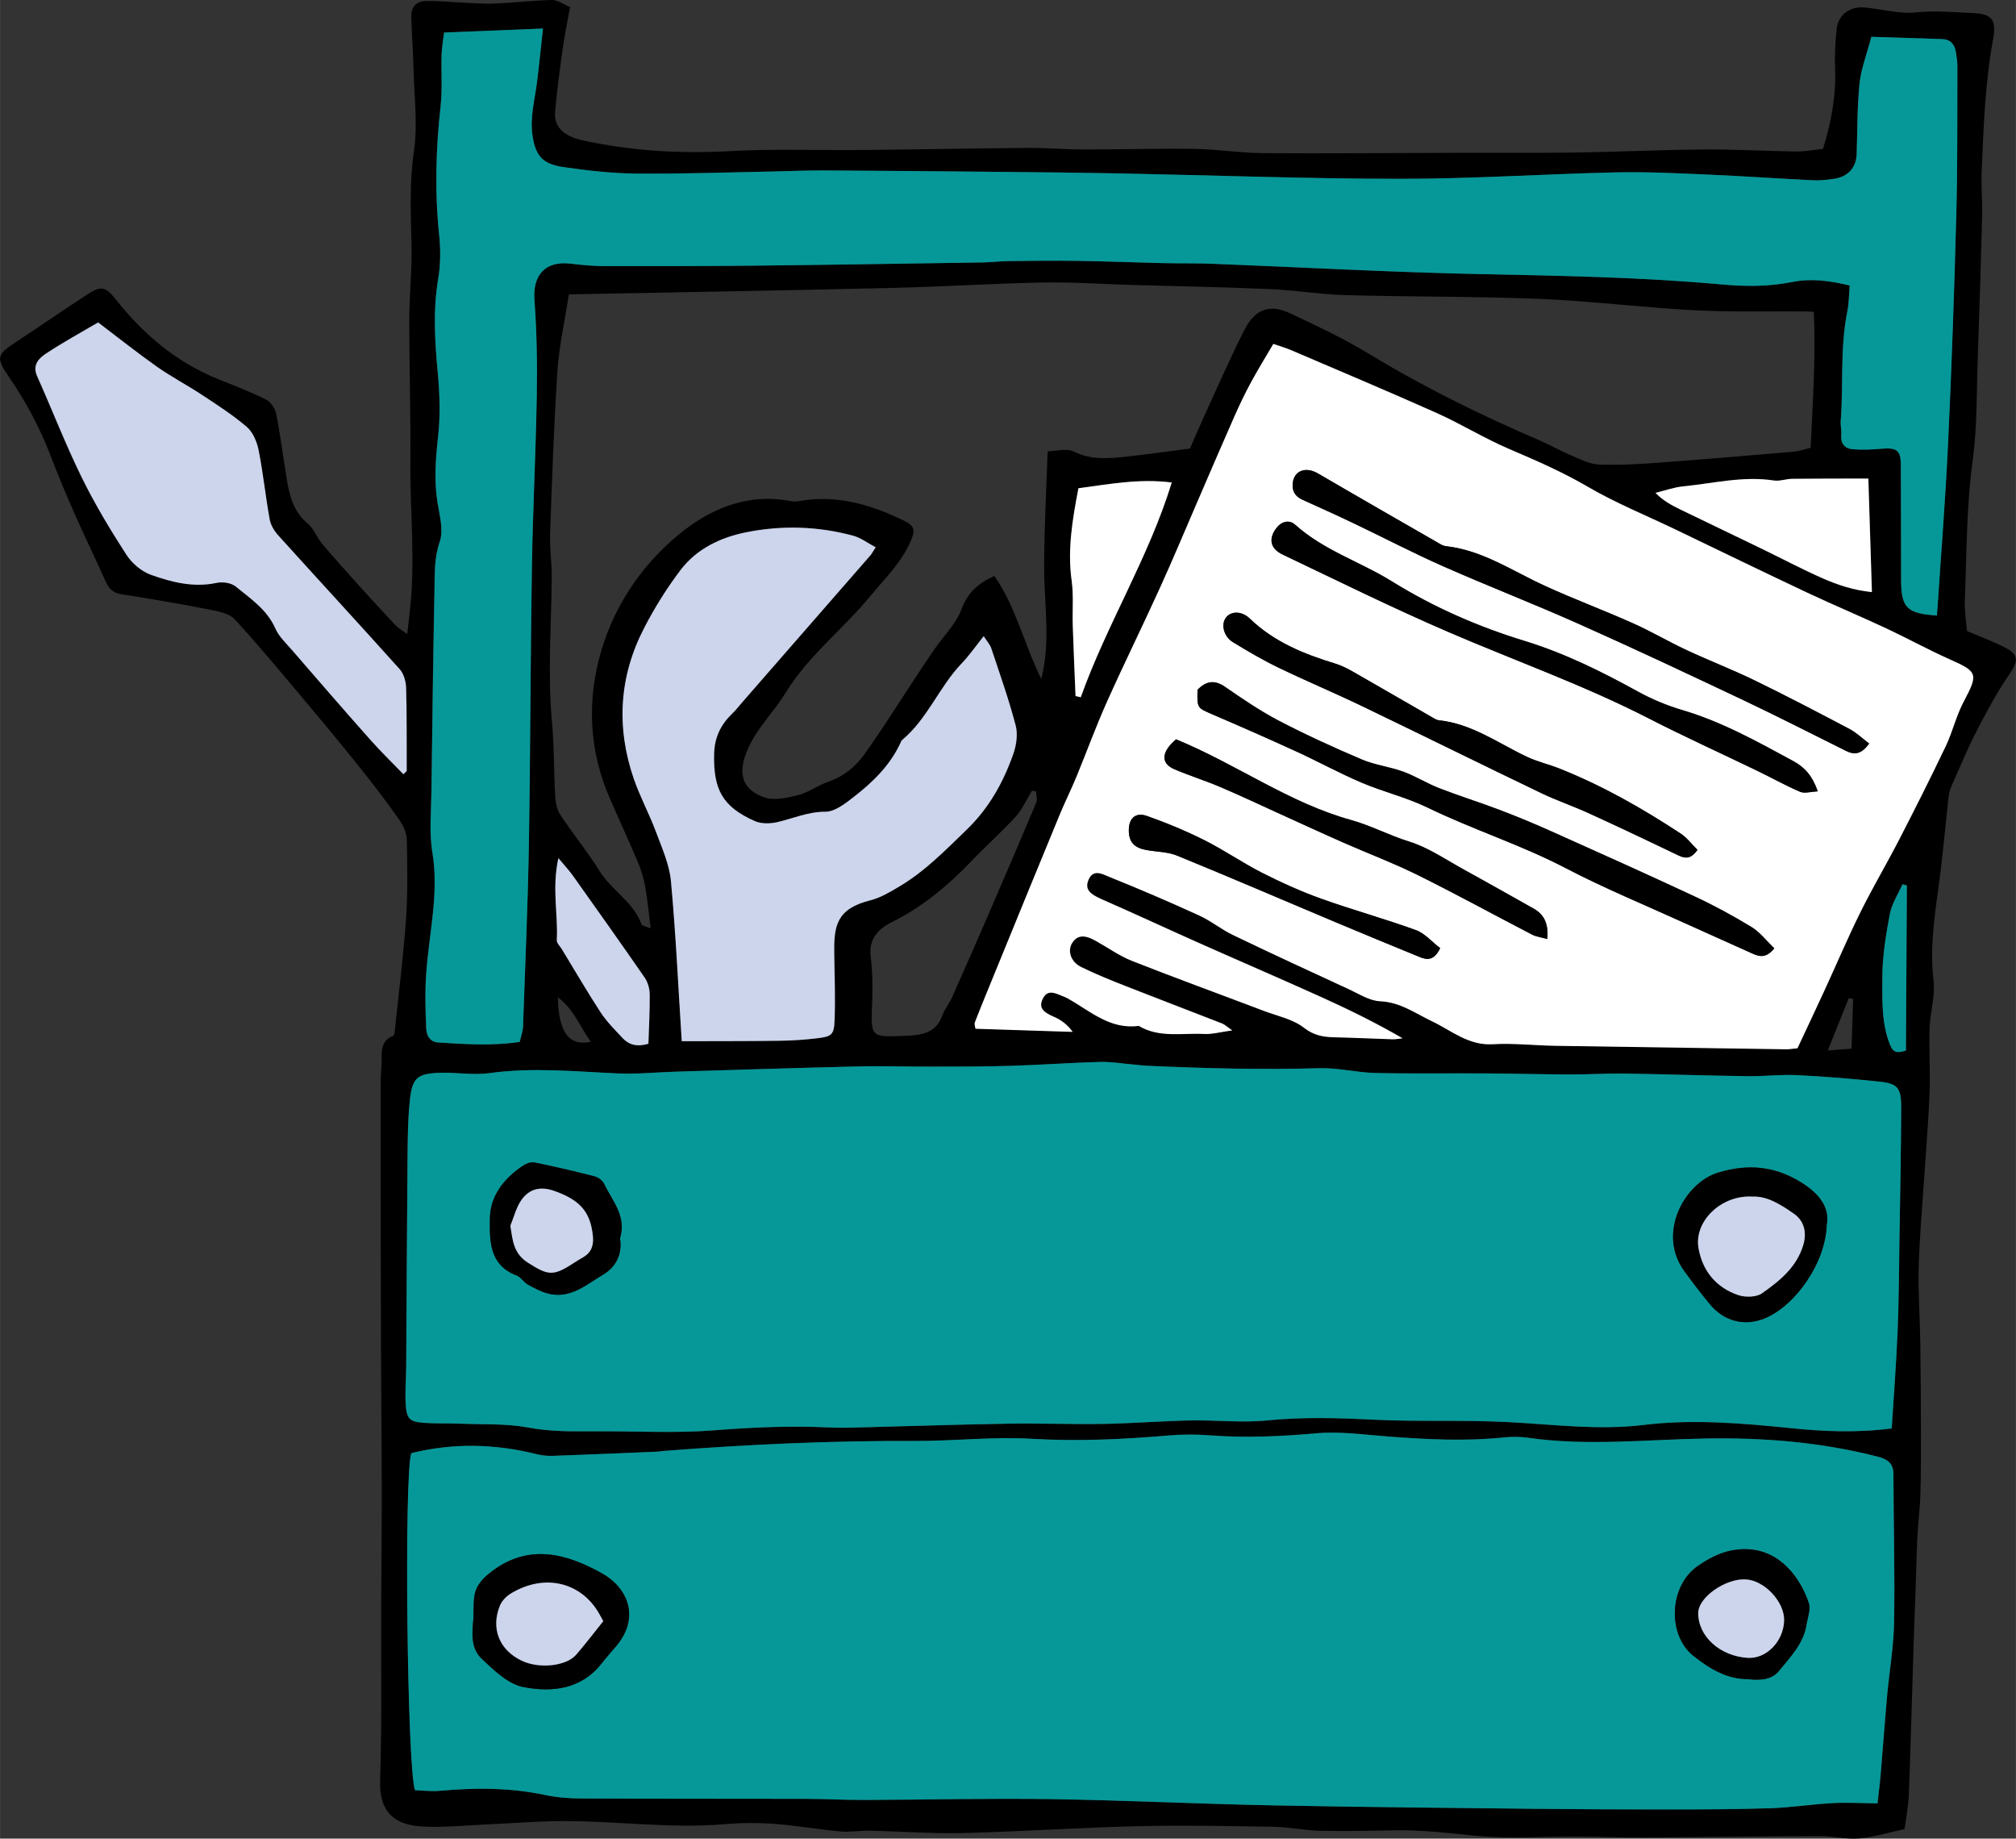
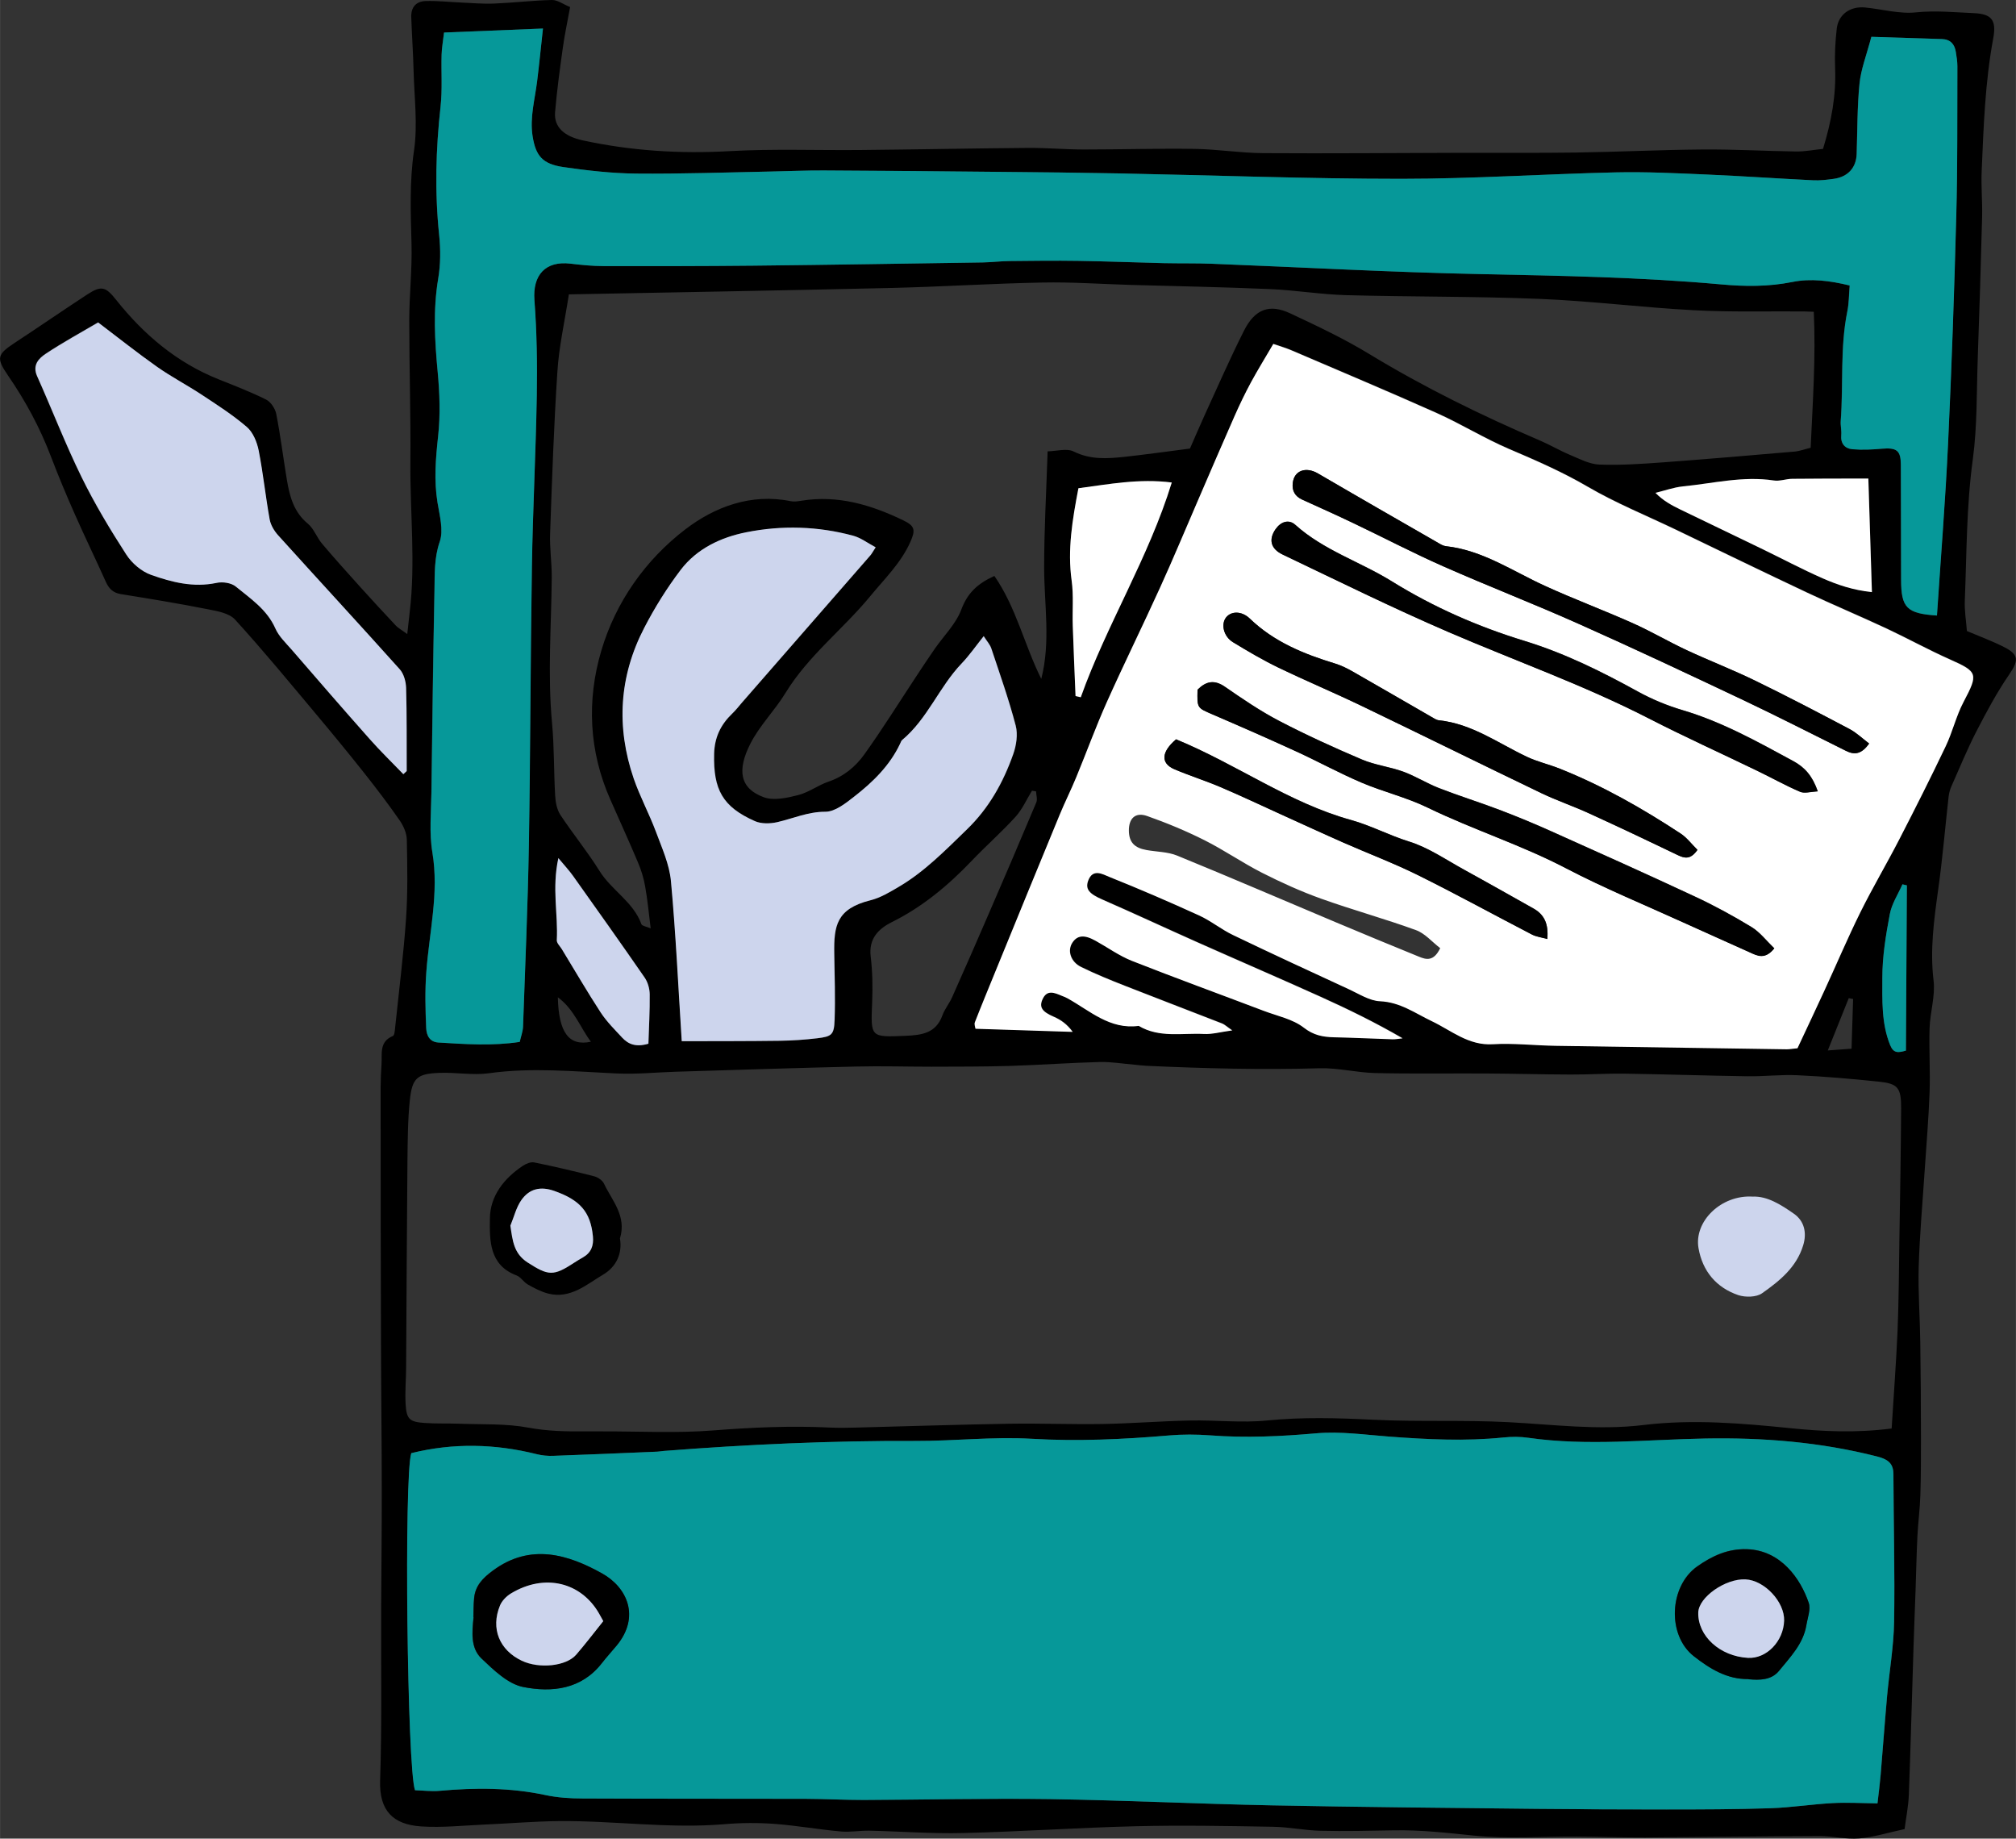
<svg xmlns="http://www.w3.org/2000/svg" id="Laag_1" width="81.75mm" height="74.54mm" viewBox="0 0 231.73 211.3">
  <rect x="0" y="0" width="231.73" height="211.3" fill="#333333" stroke="none" />
  <path d="M218.95,210.2c-2,.43-3.62.95-5.27,1.08-1.48.12-2.99-.27-4.49-.27-6.7.02-13.4.12-20.1.16-2.63.01-5.27-.09-7.9-.1-3.9-.02-7.84.28-11.71-.11-3.1-.32-6.17-.67-9.29-.61-2.79.05-5.59.12-8.38.05-1.83-.04-3.65-.43-5.48-.46-5.27-.09-10.54-.19-15.8-.06-6.61.16-13.21.62-19.82.78-3.58.09-7.17-.19-10.76-.27-1.11-.02-2.22.19-3.32.09-2.54-.23-5.05-.68-7.59-.87-1.9-.14-3.83-.13-5.73.03-6.4.55-12.76-.42-19.14-.35-2.79.03-5.58.27-8.37.39-2.47.11-4.95.38-7.4.22-3.26-.22-4.82-1.84-4.71-5.26.22-6.61.09-13.23.12-19.84.02-4.54.08-9.08.07-13.63,0-5.65-.08-11.31-.09-16.96-.03-8.94-.04-17.88-.04-26.82,0-1.68-.03-3.36.1-5.03.09-1.19-.31-2.64,1.31-3.3.2-.08.23-.71.27-1.09.43-4.13.95-8.25,1.24-12.38.21-3.02.15-6.06.09-9.08-.01-.75-.38-1.58-.81-2.21-1.31-1.89-2.71-3.72-4.14-5.53-1.78-2.24-3.6-4.46-5.44-6.65-3.08-3.67-6.12-7.37-9.35-10.91-.69-.76-2.1-.99-3.23-1.21-3.28-.65-6.59-1.19-9.89-1.72-.91-.15-1.38-.62-1.74-1.42-1.17-2.61-2.43-5.19-3.58-7.8-.97-2.19-1.89-4.39-2.74-6.62-1.26-3.3-2.92-6.38-4.92-9.28-1.38-2.01-1.26-2.42.77-3.76,2.79-1.83,5.54-3.73,8.34-5.56,1.65-1.08,2.13-.87,3.34.65,3.17,3.98,6.96,7.19,11.75,9.1,1.85.74,3.7,1.45,5.48,2.34.53.27,1.03,1.03,1.15,1.64.49,2.5.8,5.04,1.22,7.56.32,1.9.78,3.71,2.41,5.05.7.58,1.03,1.59,1.64,2.31,1.39,1.64,2.83,3.24,4.27,4.84,1.39,1.54,2.79,3.06,4.21,4.57.26.28.62.46,1.31.97.12-1.04.19-1.78.28-2.51.69-5.74.03-11.48.08-17.23.05-5.42-.13-10.85-.13-16.27,0-2.95.34-5.9.26-8.85-.1-3.59-.24-7.13.29-10.73.43-2.96.03-6.05-.05-9.08-.05-2.07-.2-4.15-.27-6.22-.04-1.13.53-1.83,1.67-1.86,1.34-.04,2.68.11,4.03.17,1.28.05,2.55.18,3.83.12C59.01.32,61.22.05,63.45,0c.64-.01,1.28.49,2.08.81-.3,1.67-.64,3.21-.85,4.77-.34,2.43-.67,4.87-.88,7.32-.14,1.74,1.1,2.78,3.17,3.23,5.58,1.21,11.18,1.56,16.88,1.24,5.02-.28,10.06-.08,15.1-.13,6.39-.06,12.78-.19,19.17-.24,2.16-.02,4.31.18,6.47.18,4.23,0,8.47-.13,12.7-.07,2.63.04,5.26.47,7.89.49,7.66.05,15.33-.02,22.99-.04,4.31-.01,8.62.03,12.93-.03,4.87-.07,9.74-.31,14.61-.35,3.59-.03,7.18.18,10.77.23,1.01.01,2.02-.19,3.07-.3.97-3.16,1.52-6.17,1.39-9.31-.06-1.5.02-3.02.19-4.51.19-1.63,1.54-2.59,3.24-2.43,1.97.19,3.97.77,5.9.56,2.24-.23,4.41,0,6.61.09,2.03.09,2.63.77,2.24,2.89-.94,5.04-1.11,10.14-1.33,15.23-.08,1.74.09,3.5.05,5.25-.14,5.41-.31,10.82-.5,16.22-.14,3.9-.05,7.84-.57,11.69-.74,5.4-.7,10.82-.92,16.23-.05,1.18.16,2.36.24,3.5,1.51.64,2.93,1.16,4.27,1.84,1.74.88,1.67,1.58.59,3.16-1.43,2.08-2.63,4.33-3.79,6.58-1.05,2.05-1.93,4.19-2.86,6.29-.16.36-.26.76-.31,1.14-.4,3.57-.7,7.15-1.2,10.7-.48,3.48-.96,6.92-.53,10.47.21,1.77-.4,3.63-.46,5.46-.08,2.47.09,4.94,0,7.4-.11,3.02-.37,6.04-.57,9.06-.24,3.66-.57,7.31-.68,10.98-.08,2.86.14,5.74.18,8.61.05,3.73.08,7.46.08,11.19,0,2.14,0,4.29-.07,6.43-.05,1.58-.26,3.16-.34,4.74-.1,2.06-.14,4.12-.21,6.18-.08,2.23-.17,4.46-.24,6.69-.18,5.59-.32,11.17-.53,16.76-.05,1.4-.34,2.79-.49,3.99ZM47.28,167c-.85,2.58-.48,36.27.43,38.74.93.03,1.89.16,2.82.07,4.07-.37,8.11-.37,12.14.48,1.4.3,2.86.39,4.29.4,8.55.04,17.09.02,25.64.04,2.24,0,4.47.14,6.71.13,7.11-.02,14.21-.2,21.32-.1,8.54.13,17.09.55,25.63.72,10.14.2,20.29.29,30.43.4,4.95.05,9.9.08,14.84.07,3.99,0,7.99-.01,11.98-.14,2.39-.08,4.76-.46,7.15-.59,1.65-.09,3.31,0,5.16.03.14-1.23.28-2.24.36-3.25.25-3.01.47-6.03.74-9.05.26-2.86.76-5.71.81-8.56.1-5.66-.06-11.33-.08-16.99,0-1.33-.78-1.73-1.9-2.02-6.47-1.65-13.07-2.18-19.71-2.06-6.78.12-13.56.89-20.34-.08-.94-.14-1.93-.13-2.87-.04-4.39.45-8.76.22-13.14-.1-2.78-.21-5.6-.62-8.36-.38-4.07.36-8.12.55-12.19.24-1.59-.12-3.21-.13-4.79.01-5.25.45-10.48.69-15.77.38-4.44-.26-8.92.27-13.38.25-9.66-.04-19.3.4-28.92,1.15-.24.02-.48.07-.72.08-3.99.17-7.97.34-11.96.48-.63.02-1.29-.04-1.9-.19-4.8-1.2-9.6-1.31-14.41-.12ZM217.44,164.16c.24-3.9.52-7.56.68-11.22.14-3.49.16-6.99.21-10.49.08-5.02.17-10.04.2-15.06.01-2.41-.37-2.86-2.63-3.09-3.09-.32-6.2-.59-9.3-.73-1.91-.09-3.82.15-5.74.12-4.7-.07-9.41-.23-14.11-.3-2.07-.03-4.15.11-6.22.1-3.26-.01-6.52-.1-9.77-.12-4.23-.02-8.46.05-12.69-.05-2.14-.05-4.27-.61-6.4-.55-6.62.19-13.23.02-19.84-.28-.48-.02-.95-.09-1.42-.13-1.33-.11-2.67-.34-4-.31-3.43.09-6.85.34-10.28.45-3.03.09-6.05.08-9.08.09-2.87,0-5.73-.09-8.6-.02-6.95.16-13.89.39-20.84.6-2.21.07-4.42.3-6.63.2-4.93-.22-9.83-.72-14.77-.03-1.87.26-3.83-.12-5.74-.04-2.51.1-3.09.58-3.36,3.1-.25,2.38-.25,4.78-.28,7.18-.07,7.81-.1,15.63-.15,23.44,0,1.44-.14,2.88-.06,4.31.1,1.76.43,2.08,2.16,2.2,1.35.1,2.72.04,4.07.09,2.63.1,5.31-.03,7.88.45,2.16.4,4.27.45,6.42.43.72,0,1.44,0,2.15,0,4.23-.01,8.49.22,12.7-.11,4.47-.35,8.92-.55,13.39-.33,1.04.05,2.08.03,3.12,0,5.83-.15,11.65-.34,17.48-.44,3.59-.06,7.18.09,10.77.03,3.34-.06,6.69-.33,10.03-.4,2.95-.06,5.92.29,8.84,0,4.07-.41,8.1-.29,12.17-.09,5.18.26,10.38.01,15.56.28,5.18.27,10.35.96,15.55.33,5.68-.69,11.32-.2,16.97.37,3.73.38,7.48.55,11.55.03ZM206.62,120.47c1.05-2.24,2.07-4.4,3.07-6.57,1.4-3.03,2.7-6.11,4.18-9.1,1.4-2.84,3.03-5.57,4.48-8.39,1.82-3.53,3.61-7.09,5.32-10.67.79-1.65,1.2-3.48,2.05-5.09,1.71-3.24,1.66-3.46-1.58-4.9-2.47-1.1-4.85-2.42-7.3-3.56-3.02-1.41-6.1-2.7-9.12-4.12-5.05-2.38-10.07-4.82-15.1-7.24-3.38-1.62-6.87-3.04-10.1-4.92-2.91-1.7-5.95-3.01-9.02-4.33-2.85-1.22-5.51-2.87-8.34-4.14-5.53-2.48-11.13-4.83-16.7-7.21-.65-.28-1.33-.47-2.08-.73-.9,1.54-1.78,2.95-2.56,4.4-.68,1.26-1.3,2.55-1.88,3.86-1.45,3.28-2.85,6.57-4.28,9.86-1.42,3.29-2.8,6.61-4.29,9.87-2.01,4.41-4.15,8.76-6.13,13.18-1.26,2.82-2.32,5.74-3.5,8.6-.61,1.46-1.32,2.88-1.92,4.35-2.46,5.95-4.89,11.91-7.33,17.87-.81,1.98-1.63,3.96-2.41,5.96-.1.25.05.59.07.75,3.81.12,7.49.24,11.17.36-.66-.9-1.38-1.39-2.16-1.73-1.32-.57-1.72-1.08-1.32-1.99.52-1.18,1.38-.78,2.22-.43.22.09.45.18.66.29,2.59,1.43,4.88,3.63,8.19,3.17,2.36,1.4,4.98.79,7.5.93.95.05,1.92-.23,3.25-.41-.64-.44-.88-.68-1.16-.79-3.71-1.45-7.44-2.86-11.14-4.32-1.71-.67-3.42-1.37-5.06-2.17-1.22-.6-1.61-1.88-1.03-2.78.57-.89,1.39-.96,2.7-.23,1.38.78,2.7,1.73,4.16,2.3,5.03,1.99,10.11,3.84,15.17,5.75,1.56.59,3.31.94,4.58,1.92,1.15.89,2.22,1.08,3.5,1.11,2.24.05,4.47.16,6.71.23.38.01.77-.07,1.15-.11-3.14-1.82-6.27-3.35-9.44-4.78-4.72-2.13-9.47-4.18-14.2-6.28-3.63-1.62-7.23-3.3-10.88-4.89-1.46-.64-1.99-1.17-1.62-2.17.53-1.44,1.68-.73,2.43-.43,3.47,1.39,6.9,2.87,10.3,4.42,1.37.62,2.56,1.61,3.92,2.26,4.43,2.13,8.9,4.19,13.36,6.25,1.16.53,2.34,1.31,3.54,1.36,2.31.1,4.02,1.37,5.95,2.29,2.25,1.07,4.21,2.82,7.01,2.65,2.38-.14,4.78.14,7.18.18,8.87.15,17.74.28,26.61.4.31,0,.63-.06,1.24-.12ZM215.1,4.23c-.56,2.15-1.19,3.74-1.36,5.37-.27,2.68-.24,5.4-.33,8.1-.05,1.56-1,2.62-2.61,2.85-.79.11-1.6.21-2.39.17-4.06-.2-8.12-.49-12.18-.66-3.51-.15-7.02-.33-10.53-.25-8.22.19-16.44.74-24.66.74-10.78,0-21.57-.41-32.35-.62-4.63-.09-9.27-.13-13.91-.18-6.71-.06-13.42-.13-20.13-.16-1.99,0-3.99.08-5.98.12-5.19.1-10.38.29-15.58.24-2.79-.03-5.59-.35-8.35-.75-2.4-.35-3.18-1.29-3.53-3.54-.34-2.15.26-4.23.52-6.33.24-1.93.43-3.87.67-6.05-3.98.16-7.6.31-11.37.46-.11.99-.26,1.76-.28,2.53-.06,1.99.1,4-.12,5.97-.54,4.93-.68,9.84-.16,14.78.17,1.65.16,3.37-.11,5-.61,3.59-.4,7.14-.06,10.73.23,2.45.31,4.95.05,7.38-.28,2.56-.49,5.07-.07,7.63.24,1.49.71,3.17.26,4.48-.66,1.9-.57,3.75-.61,5.63-.16,7.72-.26,15.45-.35,23.17-.03,2.31-.27,4.67.11,6.92.78,4.68-.37,9.22-.7,13.8-.16,2.16-.11,4.27-.01,6.4.04.89.43,1.59,1.4,1.65,3.1.19,6.2.41,9.35-.07.15-.67.36-1.2.38-1.74.25-6.94.55-13.87.67-20.81.18-10.69.18-21.39.35-32.08.11-6.54.45-13.08.56-19.62.06-3.66,0-7.34-.27-10.99-.22-2.88,1.26-4.55,4.15-4.2,1.26.15,2.54.28,3.81.28,5.74.01,11.47.01,17.21-.05,8.79-.09,17.57-.24,26.36-.37,1.04-.02,2.07-.15,3.11-.16,2.63-.03,5.25-.06,7.88-.02,3.27.05,6.55.19,9.82.26,1.84.04,3.68,0,5.51.07,10.29.4,20.57.98,30.87,1.19,9.23.19,18.45.35,27.65,1.18,2.8.25,5.49.27,8.26-.28,2.08-.42,4.26-.15,6.56.41-.1,1.11-.09,2.06-.27,2.97-.85,4.17-.45,8.4-.76,12.6-.04.53.11,1.08.06,1.61-.09,1,.42,1.57,1.32,1.64,1.1.09,2.22.04,3.32-.06,1.75-.15,2.21.19,2.21,1.87,0,4.39.02,8.78.03,13.17,0,3.25.64,3.9,4.12,4.13.43-6.6.97-13.19,1.28-19.8.41-8.69.71-17.39.94-26.09.15-5.74.1-11.48.13-17.22,0-.55-.09-1.11-.18-1.66-.14-.89-.63-1.45-1.59-1.48-2.7-.09-5.41-.17-8.13-.26ZM65.39,33.82c-.5,3.22-1.14,6.02-1.32,8.86-.41,6.21-.62,12.43-.84,18.65-.06,1.67.2,3.35.19,5.02-.05,5.57-.49,11.14.03,16.71.26,2.77.2,5.58.36,8.36.04.76.2,1.62.6,2.23,1.44,2.18,3.11,4.21,4.49,6.43,1.39,2.24,3.9,3.56,4.83,6.14.07.19.53.25,1.06.47-.22-1.76-.36-3.32-.64-4.85-.16-.93-.45-1.86-.82-2.73-1.02-2.42-2.12-4.82-3.18-7.23-2.46-5.56-2.72-11.39-1.04-17.08,1.65-5.6,5.08-10.46,9.67-13.97,3.35-2.56,7.54-4.17,12.12-3.23.38.08.8.01,1.18-.05,4.2-.69,8.04.46,11.75,2.25,1.33.64,1.42,1.1.82,2.46-1.08,2.44-2.98,4.26-4.63,6.27-3.12,3.79-7.11,6.82-9.72,11.09-1.24,2.03-3,3.77-4.06,5.87-1.51,2.98-1.25,5.12,1.58,6.14,1.14.41,2.67.06,3.94-.26,1.21-.31,2.27-1.13,3.47-1.54,1.75-.59,3.11-1.72,4.12-3.13,2.09-2.92,3.99-5.97,5.97-8.97.7-1.06,1.4-2.12,2.12-3.16,1.04-1.5,2.44-2.86,3.06-4.52.71-1.9,1.86-2.98,3.8-3.86,2.52,3.64,3.45,7.95,5.39,11.83,1.1-4.29.33-8.56.33-12.82,0-4.35.25-8.71.4-13.33,1.03-.02,2.2-.38,3,.02,1.93.96,3.87.82,5.85.61,2.45-.27,4.89-.61,7.51-.95.53-1.21,1.09-2.52,1.68-3.82,1.5-3.26,2.93-6.56,4.55-9.76,1.24-2.45,2.92-3.07,5.27-1.97,3.1,1.45,6.22,2.92,9.14,4.7,6.29,3.82,12.86,7.04,19.6,9.93,1.17.5,2.28,1.16,3.45,1.65,1.1.46,2.24,1.07,3.38,1.11,2.45.09,4.92-.08,7.37-.26,5.01-.37,10.02-.8,15.03-1.23.61-.05,1.2-.28,1.88-.44.24-5.26.6-10.4.36-15.63-.53-.02-.83-.03-1.14-.04-4.23-.03-8.46.09-12.68-.14-5.89-.31-11.76-1.06-17.66-1.3-7.42-.3-14.85-.23-22.27-.43-2.94-.08-5.87-.58-8.82-.7-5.35-.23-10.7-.33-16.05-.48-3.36-.1-6.71-.34-10.07-.27-5.75.11-11.49.48-17.24.62-12.37.29-24.75.5-37.17.74ZM78.36,119.66c3.83-.01,7.57,0,11.31-.05,1.43-.02,2.87-.12,4.3-.29,1.66-.2,1.92-.4,1.98-2.1.09-2.54,0-5.09-.04-7.63-.05-3.2.25-5.15,4.17-6.13,1.13-.28,2.19-.93,3.21-1.52,2.99-1.75,5.38-4.21,7.85-6.6,2.55-2.46,4.19-5.41,5.34-8.66.36-1.01.56-2.27.29-3.28-.79-2.99-1.82-5.92-2.8-8.86-.16-.47-.53-.87-.88-1.43-.94,1.17-1.66,2.22-2.53,3.13-2.59,2.7-3.92,6.37-6.85,8.81-.11.09-.16.27-.23.42-1.19,2.52-3.14,4.41-5.28,6.08-.99.77-2.2,1.74-3.31,1.74-2.01,0-3.71.78-5.55,1.2-.81.18-1.82.21-2.55-.12-3.72-1.66-4.79-3.64-4.69-7.74.05-1.9.76-3.36,2.08-4.62.4-.38.74-.82,1.1-1.24,4.92-5.64,9.85-11.28,14.77-16.93.2-.23.33-.5.62-.94-.92-.49-1.7-1.09-2.57-1.33-4.06-1.1-8.2-1.22-12.3-.4-2.93.59-5.68,1.89-7.54,4.32-1.59,2.08-2.99,4.33-4.19,6.66-2.89,5.57-3.24,11.41-1.21,17.33.71,2.08,1.78,4.04,2.55,6.1.69,1.86,1.55,3.75,1.73,5.68.56,6.07.84,12.17,1.24,18.4ZM46.34,88.95l.38-.36c-.01-3.18.02-6.37-.07-9.55-.02-.72-.26-1.61-.72-2.13-4.63-5.17-9.33-10.26-13.99-15.41-.45-.5-.86-1.16-.97-1.81-.47-2.64-.75-5.32-1.27-7.95-.19-.96-.65-2.08-1.36-2.69-1.62-1.39-3.45-2.56-5.24-3.74-1.66-1.1-3.43-2.02-5.06-3.16-2.27-1.6-4.45-3.34-6.79-5.11-2.02,1.19-4.06,2.3-5.98,3.57-.83.55-1.61,1.31-1.03,2.61,1.72,3.86,3.25,7.81,5.11,11.6,1.5,3.06,3.27,6.01,5.12,8.87.65,1,1.76,1.96,2.87,2.36,2.39.85,4.89,1.48,7.52.92.69-.15,1.7,0,2.21.42,1.7,1.4,3.58,2.65,4.55,4.81.41.92,1.21,1.68,1.89,2.46,2.96,3.42,5.93,6.85,8.93,10.23,1.24,1.39,2.58,2.69,3.87,4.04ZM119.09,90.95c-.16-.03-.31-.05-.47-.08-.62,1.01-1.11,2.14-1.89,3-1.6,1.76-3.4,3.34-5.04,5.06-2.7,2.83-5.66,5.3-9.19,7.05-1.54.77-2.66,1.9-2.42,3.94.21,1.73.24,3.5.17,5.25-.17,4.07-.22,4.04,3.84,3.87,1.83-.08,3.49-.28,4.23-2.34.27-.74.8-1.37,1.12-2.09,1.43-3.2,2.84-6.42,4.23-9.64,1.84-4.24,3.66-8.49,5.45-12.76.15-.35-.01-.83-.03-1.26ZM214.76,54.99c-3.14,0-5.94,0-8.73.03-.71,0-1.45.3-2.13.19-3.54-.54-6.98.34-10.45.68-1.06.11-2.1.49-3.15.74.92.94,1.89,1.44,2.87,1.92,3.08,1.49,6.17,2.97,9.25,4.46,2.37,1.15,4.69,2.39,7.09,3.44,1.71.75,3.5,1.36,5.67,1.59-.14-4.44-.27-8.69-.41-13.06ZM123.63,80l.6.14c2.99-8.39,7.79-16,10.46-24.68-3.77-.47-7.24.21-10.73.66-.7,3.66-1.27,7.07-.78,10.6.24,1.72.07,3.48.13,5.23.09,2.69.21,5.37.32,8.06ZM74.53,119.95c.06-1.92.18-3.81.15-5.7,0-.65-.22-1.4-.59-1.93-2.7-3.91-5.46-7.79-8.22-11.67-.43-.6-.94-1.15-1.69-2.05-.76,3.48-.02,6.47-.18,9.43-.02.33.36.69.57,1.02,1.48,2.44,2.92,4.91,4.48,7.3.69,1.05,1.6,1.97,2.47,2.89.69.74,1.54,1.12,3.01.69ZM219.08,120.74c.04-6.43.07-12.71.11-18.99-.17-.04-.34-.08-.51-.12-.5,1.14-1.23,2.23-1.45,3.42-.45,2.41-.86,4.87-.86,7.31,0,2.58-.11,5.22.89,7.73.39.97.91.91,1.82.65ZM210.1,120.72c1.29-.09,2.02-.15,2.73-.2l.18-5.71-.5-.1c-.74,1.84-1.47,3.67-2.41,6.01ZM67.92,119.72c-1.25-1.67-1.91-3.7-3.8-5.11.09,4.07,1.28,5.65,3.8,5.11Z" />
  <path d="M47.28,167c4.81-1.19,9.61-1.08,14.41.12.61.15,1.27.22,1.9.19,3.99-.14,7.97-.31,11.96-.48.24-.01.48-.06.72-.08,9.63-.75,19.26-1.19,28.92-1.15,4.46.02,8.94-.51,13.38-.25,5.29.31,10.52.07,15.77-.38,1.59-.14,3.2-.13,4.79-.01,4.08.31,8.12.12,12.19-.24,2.75-.24,5.57.17,8.36.38,4.38.33,8.76.55,13.14.1.95-.1,1.93-.1,2.87.04,6.78.97,13.56.2,20.34.08,6.64-.12,13.23.41,19.71,2.06,1.12.29,1.9.69,1.9,2.02.02,5.67.17,11.33.08,16.99-.05,2.86-.55,5.71-.81,8.56-.27,3.01-.48,6.03-.74,9.05-.09,1.01-.22,2.02-.36,3.25-1.85-.02-3.51-.12-5.16-.03-2.39.13-4.76.51-7.15.59-3.99.13-7.99.14-11.98.14-4.95,0-9.9-.02-14.84-.07-10.14-.11-20.29-.2-30.43-.4-8.54-.17-17.08-.59-25.63-.72-7.1-.1-14.21.07-21.32.1-2.24,0-4.47-.12-6.71-.13-8.55-.02-17.09,0-25.64-.04-1.43,0-2.89-.1-4.29-.4-4.03-.86-8.07-.85-12.14-.48-.93.08-1.88-.04-2.82-.07-.91-2.47-1.28-36.16-.43-38.74ZM54.42,185.85c-.16,1.68-.38,3.53.91,4.75,1.41,1.34,3.05,2.94,4.81,3.28,3.28.64,6.67.29,9.03-2.75.54-.69,1.13-1.33,1.69-2.01,2.74-3.3,1.24-6.67-1.66-8.29-3.88-2.17-8.24-3.53-12.56-.33-1.18.87-2.03,1.74-2.16,3.2-.06.71-.05,1.43-.08,2.15ZM200.98,192.97c1.28.12,2.63.11,3.51-.97,1.29-1.58,2.78-3.09,3.14-5.24.14-.86.52-1.83.27-2.57-.93-2.75-3.19-6.03-7.08-6.16-2.21-.07-4.02.77-5.74,1.98-3.22,2.27-3.48,7.9-.38,10.32,1.81,1.42,3.79,2.66,6.27,2.62Z" style="fill:#069899;" />
-   <path d="M217.44,164.16c-4.07.52-7.82.35-11.55-.03-5.65-.57-11.29-1.07-16.97-.37-5.2.63-10.36-.06-15.55-.33-5.18-.27-10.38-.02-15.56-.28-4.07-.2-8.1-.32-12.17.09-2.92.29-5.89-.06-8.84,0-3.34.07-6.69.34-10.03.4-3.59.06-7.18-.09-10.77-.03-5.83.1-11.65.29-17.48.44-1.04.03-2.08.05-3.12,0-4.47-.22-8.92-.02-13.39.33-4.21.33-8.46.1-12.7.11-.72,0-1.44,0-2.15,0-2.15.02-4.26-.03-6.42-.43-2.57-.48-5.25-.34-7.88-.45-1.36-.05-2.72,0-4.07-.09-1.72-.12-2.06-.44-2.16-2.2-.08-1.43.06-2.87.06-4.31.05-7.81.08-15.63.15-23.44.02-2.39.02-4.8.28-7.18.27-2.51.85-3,3.36-3.1,1.91-.08,3.86.3,5.74.04,4.94-.69,9.85-.19,14.77.03,2.2.1,4.42-.13,6.63-.2,6.95-.21,13.89-.43,20.84-.6,2.86-.07,5.73.03,8.6.02,3.03,0,6.06,0,9.08-.09,3.43-.1,6.85-.36,10.28-.45,1.33-.04,2.67.2,4,.31.47.04.95.11,1.42.13,6.61.3,13.22.47,19.84.28,2.12-.06,4.26.5,6.4.55,4.23.1,8.46.02,12.69.05,3.26.02,6.52.11,9.77.12,2.07,0,4.15-.13,6.22-.1,4.7.07,9.41.23,14.11.3,1.91.03,3.83-.22,5.74-.12,3.11.15,6.21.41,9.3.73,2.26.23,2.64.69,2.63,3.09-.02,5.02-.12,10.04-.2,15.06-.05,3.5-.07,7-.21,10.49-.15,3.66-.43,7.32-.68,11.22ZM209.98,140.66c.32-1.91-.87-3.48-2.9-4.75-3.06-1.91-6.14-2.2-9.61-1.15-3.81,1.16-7.08,6.94-3.85,11.34.94,1.28,1.91,2.55,2.92,3.78,1.64,1.98,3.98,2.56,6.26,1.64,3.6-1.46,7.1-6.48,7.17-10.87ZM71.26,142.33c.79-2.6-.91-4.34-1.83-6.29-.18-.38-.69-.74-1.11-.85-2.29-.59-4.6-1.13-6.92-1.6-.4-.08-.95.15-1.32.4-2.15,1.44-3.74,3.45-3.77,6.03-.03,2.52-.11,5.37,3.07,6.56.49.18.81.77,1.29,1.04.74.41,1.52.83,2.33,1.04,2.55.65,4.4-1.03,6.33-2.18,1.52-.91,2.22-2.44,1.93-4.15Z" style="fill:#069899;" />
  <path d="M206.62,120.47c-.61.06-.93.12-1.24.12-8.87-.13-17.74-.26-26.61-.4-2.39-.04-4.8-.32-7.18-.18-2.8.17-4.76-1.58-7.01-2.65-1.93-.92-3.64-2.19-5.95-2.29-1.2-.05-2.39-.83-3.54-1.36-4.47-2.06-8.93-4.12-13.36-6.25-1.36-.65-2.55-1.64-3.92-2.26-3.4-1.55-6.83-3.03-10.3-4.42-.75-.3-1.89-1.01-2.43.43-.37,1,.16,1.53,1.62,2.17,3.64,1.59,7.24,3.27,10.88,4.89,4.73,2.11,9.48,4.15,14.2,6.28,3.17,1.43,6.3,2.96,9.44,4.78-.38.04-.77.12-1.15.11-2.24-.07-4.47-.18-6.71-.23-1.29-.03-2.36-.22-3.5-1.11-1.26-.98-3.02-1.33-4.58-1.92-5.06-1.92-10.14-3.77-15.17-5.75-1.46-.58-2.77-1.53-4.16-2.3-1.31-.74-2.13-.66-2.7.23-.58.9-.19,2.19,1.03,2.78,1.65.81,3.35,1.5,5.06,2.17,3.71,1.46,7.43,2.87,11.14,4.32.28.11.52.35,1.16.79-1.34.18-2.3.46-3.25.41-2.52-.13-5.14.48-7.5-.93-3.32.45-5.61-1.74-8.19-3.17-.21-.12-.44-.2-.66-.29-.84-.35-1.7-.75-2.22.43-.4.92,0,1.42,1.32,1.99.78.34,1.5.83,2.16,1.73-3.68-.12-7.36-.24-11.17-.36-.02-.16-.17-.51-.07-.75.78-2,1.6-3.97,2.41-5.96,2.44-5.96,4.87-11.92,7.33-17.87.6-1.46,1.32-2.88,1.92-4.35,1.18-2.86,2.24-5.78,3.5-8.6,1.98-4.42,4.13-8.77,6.13-13.18,1.49-3.26,2.86-6.58,4.29-9.87,1.42-3.29,2.83-6.58,4.28-9.86.58-1.31,1.2-2.6,1.88-3.86.79-1.45,1.66-2.86,2.56-4.4.75.26,1.43.45,2.08.73,5.57,2.39,11.17,4.74,16.7,7.21,2.83,1.27,5.49,2.92,8.34,4.14,3.08,1.31,6.11,2.63,9.02,4.33,3.22,1.88,6.72,3.3,10.1,4.92,5.03,2.42,10.05,4.86,15.1,7.24,3.02,1.42,6.1,2.71,9.12,4.12,2.45,1.15,4.83,2.46,7.3,3.56,3.24,1.44,3.29,1.66,1.58,4.9-.85,1.61-1.26,3.44-2.05,5.09-1.71,3.59-3.5,7.14-5.32,10.67-1.45,2.82-3.07,5.55-4.48,8.39-1.48,2.99-2.78,6.07-4.18,9.1-1,2.17-2.02,4.33-3.07,6.57ZM203.96,108.98c-.93-.89-1.66-1.87-2.64-2.46-2.11-1.28-4.29-2.47-6.53-3.51-5.48-2.56-10.99-5.03-16.51-7.5-1.96-.88-3.95-1.7-5.95-2.46-2.29-.87-4.64-1.6-6.93-2.49-1.39-.54-2.68-1.36-4.08-1.88-1.56-.57-3.27-.76-4.79-1.41-3.22-1.37-6.41-2.82-9.51-4.44-2.16-1.13-4.2-2.52-6.21-3.91-1.24-.86-2.19-.62-3.15.33-.06,2.12-.04,2.08,1.7,2.83,3.22,1.39,6.42,2.79,9.61,4.25,2.53,1.16,4.99,2.51,7.55,3.6,2.49,1.06,5.16,1.69,7.59,2.87,5.22,2.54,10.78,4.29,15.94,6.99,4.37,2.28,8.96,4.17,13.45,6.21,2.54,1.16,5.09,2.28,7.63,3.43.89.4,1.76.88,2.84-.47ZM214.85,85.45c-.79-.59-1.45-1.24-2.24-1.66-3.6-1.9-7.21-3.79-10.87-5.57-2.58-1.25-5.26-2.29-7.86-3.5-2.09-.98-4.09-2.16-6.2-3.1-3.34-1.49-6.78-2.77-10.1-4.29-3.72-1.7-7.16-4.1-11.38-4.56-.3-.03-.6-.21-.87-.37-4.62-2.65-9.24-5.3-13.84-7.99-1.37-.8-2.72-.35-2.89,1.09-.11.9.25,1.54,1.09,1.92,1.96.89,3.92,1.76,5.85,2.69,3.45,1.65,6.85,3.43,10.35,4.97,5.18,2.29,10.46,4.33,15.63,6.64,6.33,2.82,12.6,5.78,18.87,8.74,3.97,1.88,7.87,3.87,11.8,5.83,1,.5,1.8.38,2.66-.84ZM208.96,90.95c-.62-1.77-1.48-2.76-2.82-3.49-4.13-2.24-8.23-4.53-12.78-5.87-1.75-.52-3.48-1.24-5.08-2.12-4.19-2.31-8.42-4.41-13.06-5.83-5.32-1.63-10.43-3.86-15.23-6.84-3.63-2.25-7.82-3.55-11.09-6.49-.75-.68-1.66-.37-2.27.49-.81,1.17-.6,2.25.82,2.92,6.33,3.02,12.62,6.12,19.05,8.9,7.67,3.31,15.57,6.11,23.03,9.93,4.11,2.11,8.31,4.01,12.47,6.02,1.64.8,3.24,1.7,4.92,2.41.52.22,1.23-.02,2.05-.05ZM195.12,97.67c-.69-.68-1.23-1.4-1.93-1.87-4.41-2.9-8.99-5.5-13.9-7.46-1.25-.5-2.6-.8-3.81-1.38-3.29-1.56-6.3-3.79-10.08-4.18-.3-.03-.58-.24-.86-.39-3.03-1.74-6.05-3.5-9.08-5.23-.62-.35-1.28-.68-1.96-.89-3.62-1.1-7.05-2.49-9.84-5.18-.94-.9-2.14-.87-2.72-.14-.62.77-.3,2.19.78,2.85,1.7,1.04,3.43,2.06,5.22,2.92,3.16,1.53,6.4,2.88,9.56,4.4,6.9,3.31,13.76,6.7,20.65,10.02,1.79.86,3.69,1.5,5.5,2.33,3.41,1.56,6.81,3.16,10.18,4.79.82.4,1.49.55,2.29-.59ZM135.17,84.97c-1.67,1.42-1.79,2.73-.18,3.42,1.75.75,3.57,1.32,5.32,2.06,2.34,1,4.63,2.08,6.94,3.13,2.39,1.09,4.78,2.19,7.19,3.25,2.84,1.25,5.75,2.35,8.53,3.72,4.42,2.19,8.75,4.57,13.13,6.84.49.25,1.08.32,1.76.51.15-1.77-.36-2.82-1.61-3.51-2.65-1.48-5.28-2.98-7.94-4.44-2.09-1.15-4.12-2.56-6.36-3.25-2.28-.71-4.38-1.84-6.65-2.47-7.16-1.98-13.13-6.4-20.13-9.28ZM165.54,108.96c-.94-.72-1.75-1.7-2.79-2.07-3.59-1.31-7.29-2.32-10.89-3.61-2.32-.83-4.59-1.86-6.78-2.97-2.26-1.15-4.36-2.61-6.63-3.75-2.13-1.07-4.35-1.99-6.59-2.78-1.36-.48-2.12.28-2.1,1.7.02,1.3.62,1.96,2.03,2.21,1.18.21,2.44.2,3.52.64,6.12,2.5,12.19,5.12,18.28,7.68,3.16,1.33,6.33,2.64,9.5,3.93.84.35,1.71.59,2.46-.98Z" style="fill:#fff;" />
  <path d="M215.1,4.23c2.72.09,5.43.18,8.13.26.96.03,1.45.58,1.59,1.48.09.55.18,1.11.18,1.66-.02,5.74.03,11.48-.13,17.22-.23,8.7-.53,17.4-.94,26.09-.31,6.6-.84,13.2-1.28,19.8-3.47-.23-4.12-.89-4.12-4.13,0-4.39-.02-8.78-.03-13.17,0-1.67-.46-2.02-2.21-1.87-1.1.1-2.22.15-3.32.06-.9-.07-1.41-.64-1.32-1.64.05-.53-.1-1.08-.06-1.61.32-4.2-.09-8.43.76-12.6.19-.91.18-1.86.27-2.97-2.3-.56-4.48-.83-6.56-.41-2.77.56-5.46.54-8.26.28-9.19-.83-18.42-.99-27.65-1.18-10.29-.21-20.58-.79-30.87-1.19-1.84-.07-3.68-.03-5.51-.07-3.27-.08-6.55-.21-9.82-.26-2.63-.04-5.25-.01-7.88.02-1.04.01-2.07.14-3.11.16-8.79.13-17.57.28-26.36.37-5.74.06-11.47.06-17.21.05-1.27,0-2.55-.13-3.81-.28-2.89-.35-4.37,1.31-4.15,4.2.28,3.65.33,7.33.27,10.99-.11,6.54-.46,13.08-.56,19.62-.17,10.69-.17,21.39-.35,32.08-.12,6.94-.43,13.88-.67,20.81-.02.54-.23,1.07-.38,1.74-3.15.48-6.25.26-9.35.07-.97-.06-1.36-.77-1.4-1.65-.09-2.13-.15-4.24.01-6.4.33-4.58,1.48-9.12.7-13.8-.38-2.25-.14-4.61-.11-6.92.1-7.73.2-15.45.35-23.17.04-1.88-.05-3.73.61-5.63.45-1.31-.02-2.99-.26-4.48-.42-2.56-.21-5.07.07-7.63.27-2.43.18-4.94-.05-7.38-.34-3.59-.54-7.14.06-10.73.28-1.63.28-3.35.11-5-.52-4.94-.39-9.85.16-14.78.22-1.97.06-3.98.12-5.97.02-.78.17-1.55.28-2.53,3.77-.15,7.39-.3,11.37-.46-.24,2.18-.43,4.12-.67,6.05-.26,2.1-.86,4.18-.52,6.33.36,2.25,1.13,3.19,3.53,3.54,2.76.4,5.56.72,8.35.75,5.19.05,10.38-.14,15.58-.24,2-.04,3.99-.13,5.98-.12,6.71.03,13.42.09,20.13.16,4.64.04,9.27.09,13.91.18,10.78.21,21.57.62,32.35.62,8.22,0,16.44-.55,24.66-.74,3.51-.08,7.02.1,10.53.25,4.06.18,8.12.46,12.18.66.79.04,1.6-.06,2.39-.17,1.62-.23,2.56-1.29,2.61-2.85.09-2.7.06-5.42.33-8.1.16-1.64.79-3.23,1.36-5.37Z" style="fill:#069899;" />
  <path d="M78.36,119.66c-.4-6.23-.68-12.32-1.24-18.4-.18-1.93-1.04-3.82-1.73-5.68-.77-2.06-1.83-4.02-2.55-6.1-2.03-5.93-1.68-11.76,1.21-17.33,1.2-2.32,2.61-4.58,4.19-6.66,1.86-2.44,4.61-3.74,7.54-4.32,4.1-.82,8.24-.7,12.3.4.87.24,1.65.84,2.57,1.33-.29.44-.43.72-.62.94-4.92,5.65-9.84,11.29-14.77,16.93-.36.42-.7.86-1.1,1.24-1.32,1.27-2.03,2.72-2.08,4.62-.1,4.11.96,6.09,4.69,7.74.73.32,1.74.3,2.55.12,1.84-.42,3.55-1.21,5.55-1.2,1.11,0,2.33-.97,3.31-1.74,2.15-1.67,4.09-3.56,5.28-6.08.07-.14.12-.32.23-.42,2.93-2.44,4.26-6.11,6.85-8.81.87-.91,1.59-1.95,2.53-3.13.35.56.73.96.88,1.43.98,2.94,2.02,5.87,2.8,8.86.26,1.01.07,2.27-.29,3.28-1.15,3.25-2.79,6.2-5.34,8.66-2.47,2.39-4.86,4.85-7.85,6.6-1.02.6-2.08,1.24-3.21,1.52-3.92.98-4.22,2.93-4.17,6.13.04,2.54.13,5.09.04,7.63-.06,1.7-.33,1.9-1.98,2.1-1.42.17-2.86.27-4.3.29-3.74.05-7.48.04-11.31.05Z" style="fill:#cdd5ed;" />
  <path d="M46.34,88.95c-1.29-1.34-2.64-2.64-3.87-4.04-3.01-3.39-5.97-6.81-8.93-10.23-.68-.78-1.49-1.54-1.89-2.46-.96-2.17-2.84-3.41-4.55-4.81-.52-.43-1.52-.57-2.21-.42-2.64.56-5.13-.07-7.52-.92-1.11-.39-2.23-1.35-2.87-2.36-1.85-2.87-3.62-5.81-5.12-8.87-1.86-3.79-3.38-7.74-5.11-11.6-.58-1.3.2-2.06,1.03-2.61,1.92-1.27,3.95-2.38,5.98-3.57,2.33,1.77,4.51,3.5,6.79,5.11,1.62,1.14,3.4,2.07,5.06,3.16,1.79,1.18,3.62,2.35,5.24,3.74.71.61,1.17,1.73,1.36,2.69.52,2.63.79,5.31,1.27,7.95.12.64.52,1.31.97,1.81,4.65,5.15,9.36,10.24,13.99,15.41.46.52.7,1.41.72,2.13.09,3.18.06,6.37.07,9.55l-.38.36Z" style="fill:#cdd5ed;" />
  <path d="M214.76,54.99c.14,4.38.27,8.62.41,13.06-2.17-.23-3.96-.84-5.67-1.59-2.4-1.06-4.73-2.3-7.09-3.44-3.08-1.49-6.17-2.97-9.25-4.46-.98-.48-1.95-.98-2.87-1.92,1.05-.25,2.09-.63,3.15-.74,3.47-.34,6.91-1.22,10.45-.68.69.11,1.42-.19,2.13-.19,2.8-.03,5.59-.03,8.73-.03Z" style="fill:#fff;" />
  <path d="M123.63,80c-.11-2.69-.23-5.37-.32-8.06-.06-1.74.11-3.51-.13-5.23-.49-3.53.08-6.95.78-10.6,3.49-.46,6.96-1.14,10.73-.66-2.67,8.68-7.47,16.3-10.46,24.68l-.6-.14Z" style="fill:#fff;" />
  <path d="M74.53,119.95c-1.47.43-2.32.04-3.01-.69-.86-.93-1.78-1.84-2.47-2.89-1.56-2.39-2.99-4.86-4.48-7.3-.21-.34-.59-.69-.57-1.02.16-2.96-.58-5.95.18-9.43.75.9,1.26,1.44,1.69,2.05,2.76,3.88,5.51,7.75,8.22,11.67.37.53.58,1.28.59,1.93.02,1.89-.09,3.78-.15,5.7Z" style="fill:#cdd5ed;" />
  <path d="M219.08,120.74c-.91.26-1.43.32-1.82-.65-1.01-2.51-.89-5.15-.89-7.73,0-2.44.4-4.9.86-7.31.22-1.19.95-2.28,1.45-3.42.17.04.34.08.51.12-.04,6.28-.07,12.56-.11,18.99Z" style="fill:#069899;" />
-   <path d="M54.42,185.85c.02-.72.01-1.43.08-2.15.13-1.46.98-2.33,2.16-3.2,4.32-3.2,8.67-1.84,12.56.33,2.89,1.62,4.39,4.99,1.66,8.29-.56.67-1.15,1.32-1.69,2.01-2.36,3.04-5.75,3.39-9.03,2.75-1.76-.34-3.4-1.94-4.81-3.28-1.29-1.23-1.07-3.08-.91-4.75ZM69.34,186.31c-.2-.36-.35-.63-.5-.9-2.04-3.52-6.19-4.64-10.12-2.27-.51.31-1.02.83-1.25,1.38-1.09,2.64-.07,5.13,2.51,6.35,2.01.95,5.1.63,6.25-.7,1.03-1.2,1.98-2.45,3.11-3.85Z" />
+   <path d="M54.42,185.85c.02-.72.01-1.43.08-2.15.13-1.46.98-2.33,2.16-3.2,4.32-3.2,8.67-1.84,12.56.33,2.89,1.62,4.39,4.99,1.66,8.29-.56.67-1.15,1.32-1.69,2.01-2.36,3.04-5.75,3.39-9.03,2.75-1.76-.34-3.4-1.94-4.81-3.28-1.29-1.23-1.07-3.08-.91-4.75ZM69.34,186.31c-.2-.36-.35-.63-.5-.9-2.04-3.52-6.19-4.64-10.12-2.27-.51.31-1.02.83-1.25,1.38-1.09,2.64-.07,5.13,2.51,6.35,2.01.95,5.1.63,6.25-.7,1.03-1.2,1.98-2.45,3.11-3.85" />
  <path d="M200.98,192.97c-2.48.04-4.46-1.21-6.27-2.62-3.1-2.42-2.84-8.05.38-10.32,1.72-1.21,3.53-2.06,5.74-1.98,3.89.13,6.15,3.41,7.08,6.16.25.74-.13,1.71-.27,2.57-.36,2.15-1.85,3.65-3.14,5.24-.88,1.08-2.23,1.09-3.51.97ZM205.08,186.25c.07-2.16-2.26-4.64-4.44-4.75-2.32-.11-5.4,2.06-5.43,3.82-.06,2.7,2.5,5.02,5.71,5.2,2.13.12,4.09-1.89,4.16-4.28Z" />
-   <path d="M209.98,140.66c-.08,4.38-3.57,9.41-7.17,10.87-2.28.92-4.62.33-6.26-1.64-1.02-1.23-1.98-2.5-2.92-3.78-3.22-4.4.04-10.18,3.85-11.34,3.47-1.05,6.55-.76,9.61,1.15,2.03,1.27,3.22,2.84,2.9,4.75ZM201.48,137.52c-3.63-.23-6.78,2.85-6.24,5.93.46,2.63,2.04,4.52,4.57,5.39.81.28,2.07.25,2.73-.21,2.01-1.41,3.96-2.98,4.73-5.51.44-1.43.14-2.79-1.06-3.63-1.5-1.05-3.08-2.04-4.73-1.97Z" />
  <path d="M71.26,142.33c.29,1.71-.41,3.25-1.93,4.15-1.93,1.15-3.78,2.83-6.33,2.18-.81-.21-1.59-.62-2.33-1.04-.48-.27-.8-.85-1.29-1.04-3.17-1.19-3.1-4.04-3.07-6.56.03-2.58,1.62-4.59,3.77-6.03.37-.25.92-.48,1.32-.4,2.32.47,4.62,1.01,6.92,1.6.42.11.93.47,1.11.85.92,1.95,2.62,3.69,1.83,6.29ZM58.67,140.84c.25,1.75.38,3.23,2,4.26,2.36,1.51,2.94,1.59,5.33.02.33-.22.67-.42,1.02-.62.94-.54,1.24-1.33,1.14-2.41-.27-2.83-1.49-4.18-4.43-5.22-1.6-.56-2.88-.25-3.79,1.04-.6.85-.85,1.94-1.26,2.93Z" />
  <path d="M203.96,108.98c-1.08,1.35-1.95.88-2.84.47-2.54-1.15-5.1-2.28-7.63-3.43-4.5-2.05-9.08-3.93-13.45-6.21-5.16-2.7-10.71-4.45-15.94-6.99-2.42-1.18-5.1-1.81-7.59-2.87-2.56-1.09-5.01-2.44-7.55-3.6-3.18-1.46-6.39-2.87-9.61-4.25-1.74-.75-1.76-.71-1.7-2.83.96-.96,1.91-1.19,3.15-.33,2.01,1.39,4.05,2.78,6.21,3.91,3.1,1.61,6.29,3.07,9.51,4.44,1.52.65,3.23.84,4.79,1.41,1.4.51,2.69,1.33,4.08,1.88,2.29.89,4.63,1.62,6.93,2.49,2.01.76,3.99,1.58,5.95,2.46,5.52,2.47,11.03,4.94,16.51,7.5,2.24,1.04,4.42,2.23,6.53,3.51.97.59,1.71,1.58,2.64,2.46Z" />
  <path d="M214.85,85.45c-.86,1.22-1.67,1.34-2.66.84-3.93-1.95-7.84-3.95-11.8-5.83-6.27-2.97-12.54-5.92-18.87-8.74-5.17-2.31-10.45-4.35-15.63-6.64-3.5-1.55-6.89-3.33-10.35-4.97-1.94-.93-3.9-1.8-5.85-2.69-.84-.38-1.2-1.03-1.09-1.92.17-1.45,1.52-1.89,2.89-1.09,4.6,2.69,9.22,5.33,13.84,7.99.27.16.57.34.87.37,4.22.47,7.65,2.86,11.38,4.56,3.33,1.52,6.76,2.8,10.1,4.29,2.11.94,4.11,2.13,6.2,3.1,2.6,1.21,5.28,2.24,7.86,3.5,3.66,1.78,7.27,3.67,10.87,5.57.79.42,1.46,1.07,2.24,1.66Z" />
  <path d="M208.96,90.95c-.81.04-1.53.27-2.05.05-1.68-.72-3.27-1.62-4.92-2.41-4.15-2.01-8.36-3.91-12.47-6.02-7.46-3.83-15.35-6.62-23.03-9.93-6.43-2.77-12.72-5.88-19.05-8.9-1.41-.67-1.63-1.76-.82-2.92.6-.86,1.51-1.17,2.27-.49,3.27,2.93,7.46,4.24,11.09,6.49,4.81,2.98,9.91,5.21,15.23,6.84,4.64,1.42,8.86,3.52,13.06,5.83,1.6.88,3.33,1.6,5.08,2.12,4.55,1.34,8.65,3.63,12.78,5.87,1.35.73,2.2,1.72,2.82,3.49Z" />
  <path d="M195.12,97.67c-.8,1.14-1.47.98-2.29.59-3.38-1.63-6.77-3.23-10.18-4.79-1.81-.83-3.71-1.47-5.5-2.33-6.9-3.31-13.76-6.7-20.65-10.02-3.16-1.52-6.4-2.88-9.56-4.4-1.79-.87-3.52-1.89-5.22-2.92-1.08-.66-1.4-2.08-.78-2.85.58-.72,1.78-.76,2.72.14,2.79,2.69,6.23,4.08,9.84,5.18.68.21,1.34.54,1.96.89,3.04,1.73,6.05,3.49,9.08,5.23.27.16.56.36.86.39,3.78.4,6.79,2.62,10.08,4.18,1.21.58,2.56.88,3.81,1.38,4.92,1.96,9.49,4.56,13.9,7.46.71.46,1.24,1.19,1.93,1.87Z" />
  <path d="M135.17,84.97c7,2.88,12.98,7.3,20.13,9.28,2.26.63,4.37,1.76,6.65,2.47,2.24.69,4.27,2.11,6.36,3.25,2.66,1.45,5.29,2.96,7.94,4.44,1.24.69,1.76,1.75,1.61,3.51-.68-.19-1.27-.26-1.76-.51-4.38-2.27-8.71-4.65-13.13-6.84-2.78-1.38-5.69-2.47-8.53-3.72-2.41-1.06-4.79-2.17-7.19-3.25-2.31-1.05-4.61-2.14-6.94-3.13-1.75-.75-3.57-1.32-5.32-2.06-1.61-.69-1.49-2,.18-3.42Z" />
-   <path d="M165.54,108.96c-.75,1.57-1.62,1.33-2.46.98-3.17-1.3-6.34-2.61-9.5-3.93-6.09-2.56-12.16-5.18-18.28-7.68-1.08-.44-2.35-.43-3.52-.64-1.41-.26-2.01-.91-2.03-2.21-.02-1.42.75-2.18,2.1-1.7,2.25.79,4.46,1.72,6.59,2.78,2.27,1.14,4.37,2.6,6.63,3.75,2.2,1.12,4.46,2.14,6.78,2.97,3.6,1.29,7.3,2.31,10.89,3.61,1.03.37,1.84,1.35,2.79,2.07Z" />
  <path d="M69.34,186.31c-1.12,1.4-2.08,2.66-3.11,3.85-1.15,1.33-4.24,1.65-6.25.7-2.58-1.22-3.6-3.71-2.51-6.35.22-.54.74-1.07,1.25-1.38,3.92-2.37,8.08-1.26,10.12,2.27.16.27.3.54.5.9Z" style="fill:#cdd5ed;" />
  <path d="M205.08,186.25c-.07,2.38-2.03,4.4-4.16,4.28-3.22-.18-5.77-2.51-5.71-5.2.04-1.77,3.12-3.93,5.43-3.82,2.18.1,4.51,2.59,4.44,4.75Z" style="fill:#cdd5ed;" />
  <path d="M201.48,137.52c1.66-.07,3.23.92,4.73,1.97,1.2.84,1.5,2.2,1.06,3.63-.77,2.53-2.72,4.1-4.73,5.51-.65.46-1.91.48-2.73.21-2.53-.86-4.11-2.76-4.57-5.39-.54-3.08,2.6-6.16,6.24-5.93Z" style="fill:#cdd5ed;" />
  <path d="M58.67,140.84c.41-.98.66-2.08,1.26-2.93.91-1.29,2.19-1.61,3.79-1.04,2.94,1.04,4.16,2.4,4.43,5.22.1,1.07-.2,1.87-1.14,2.41-.34.2-.69.4-1.02.62-2.39,1.57-2.96,1.5-5.33-.02-1.62-1.04-1.74-2.52-2-4.26Z" style="fill:#cdd5ed;" />
</svg>